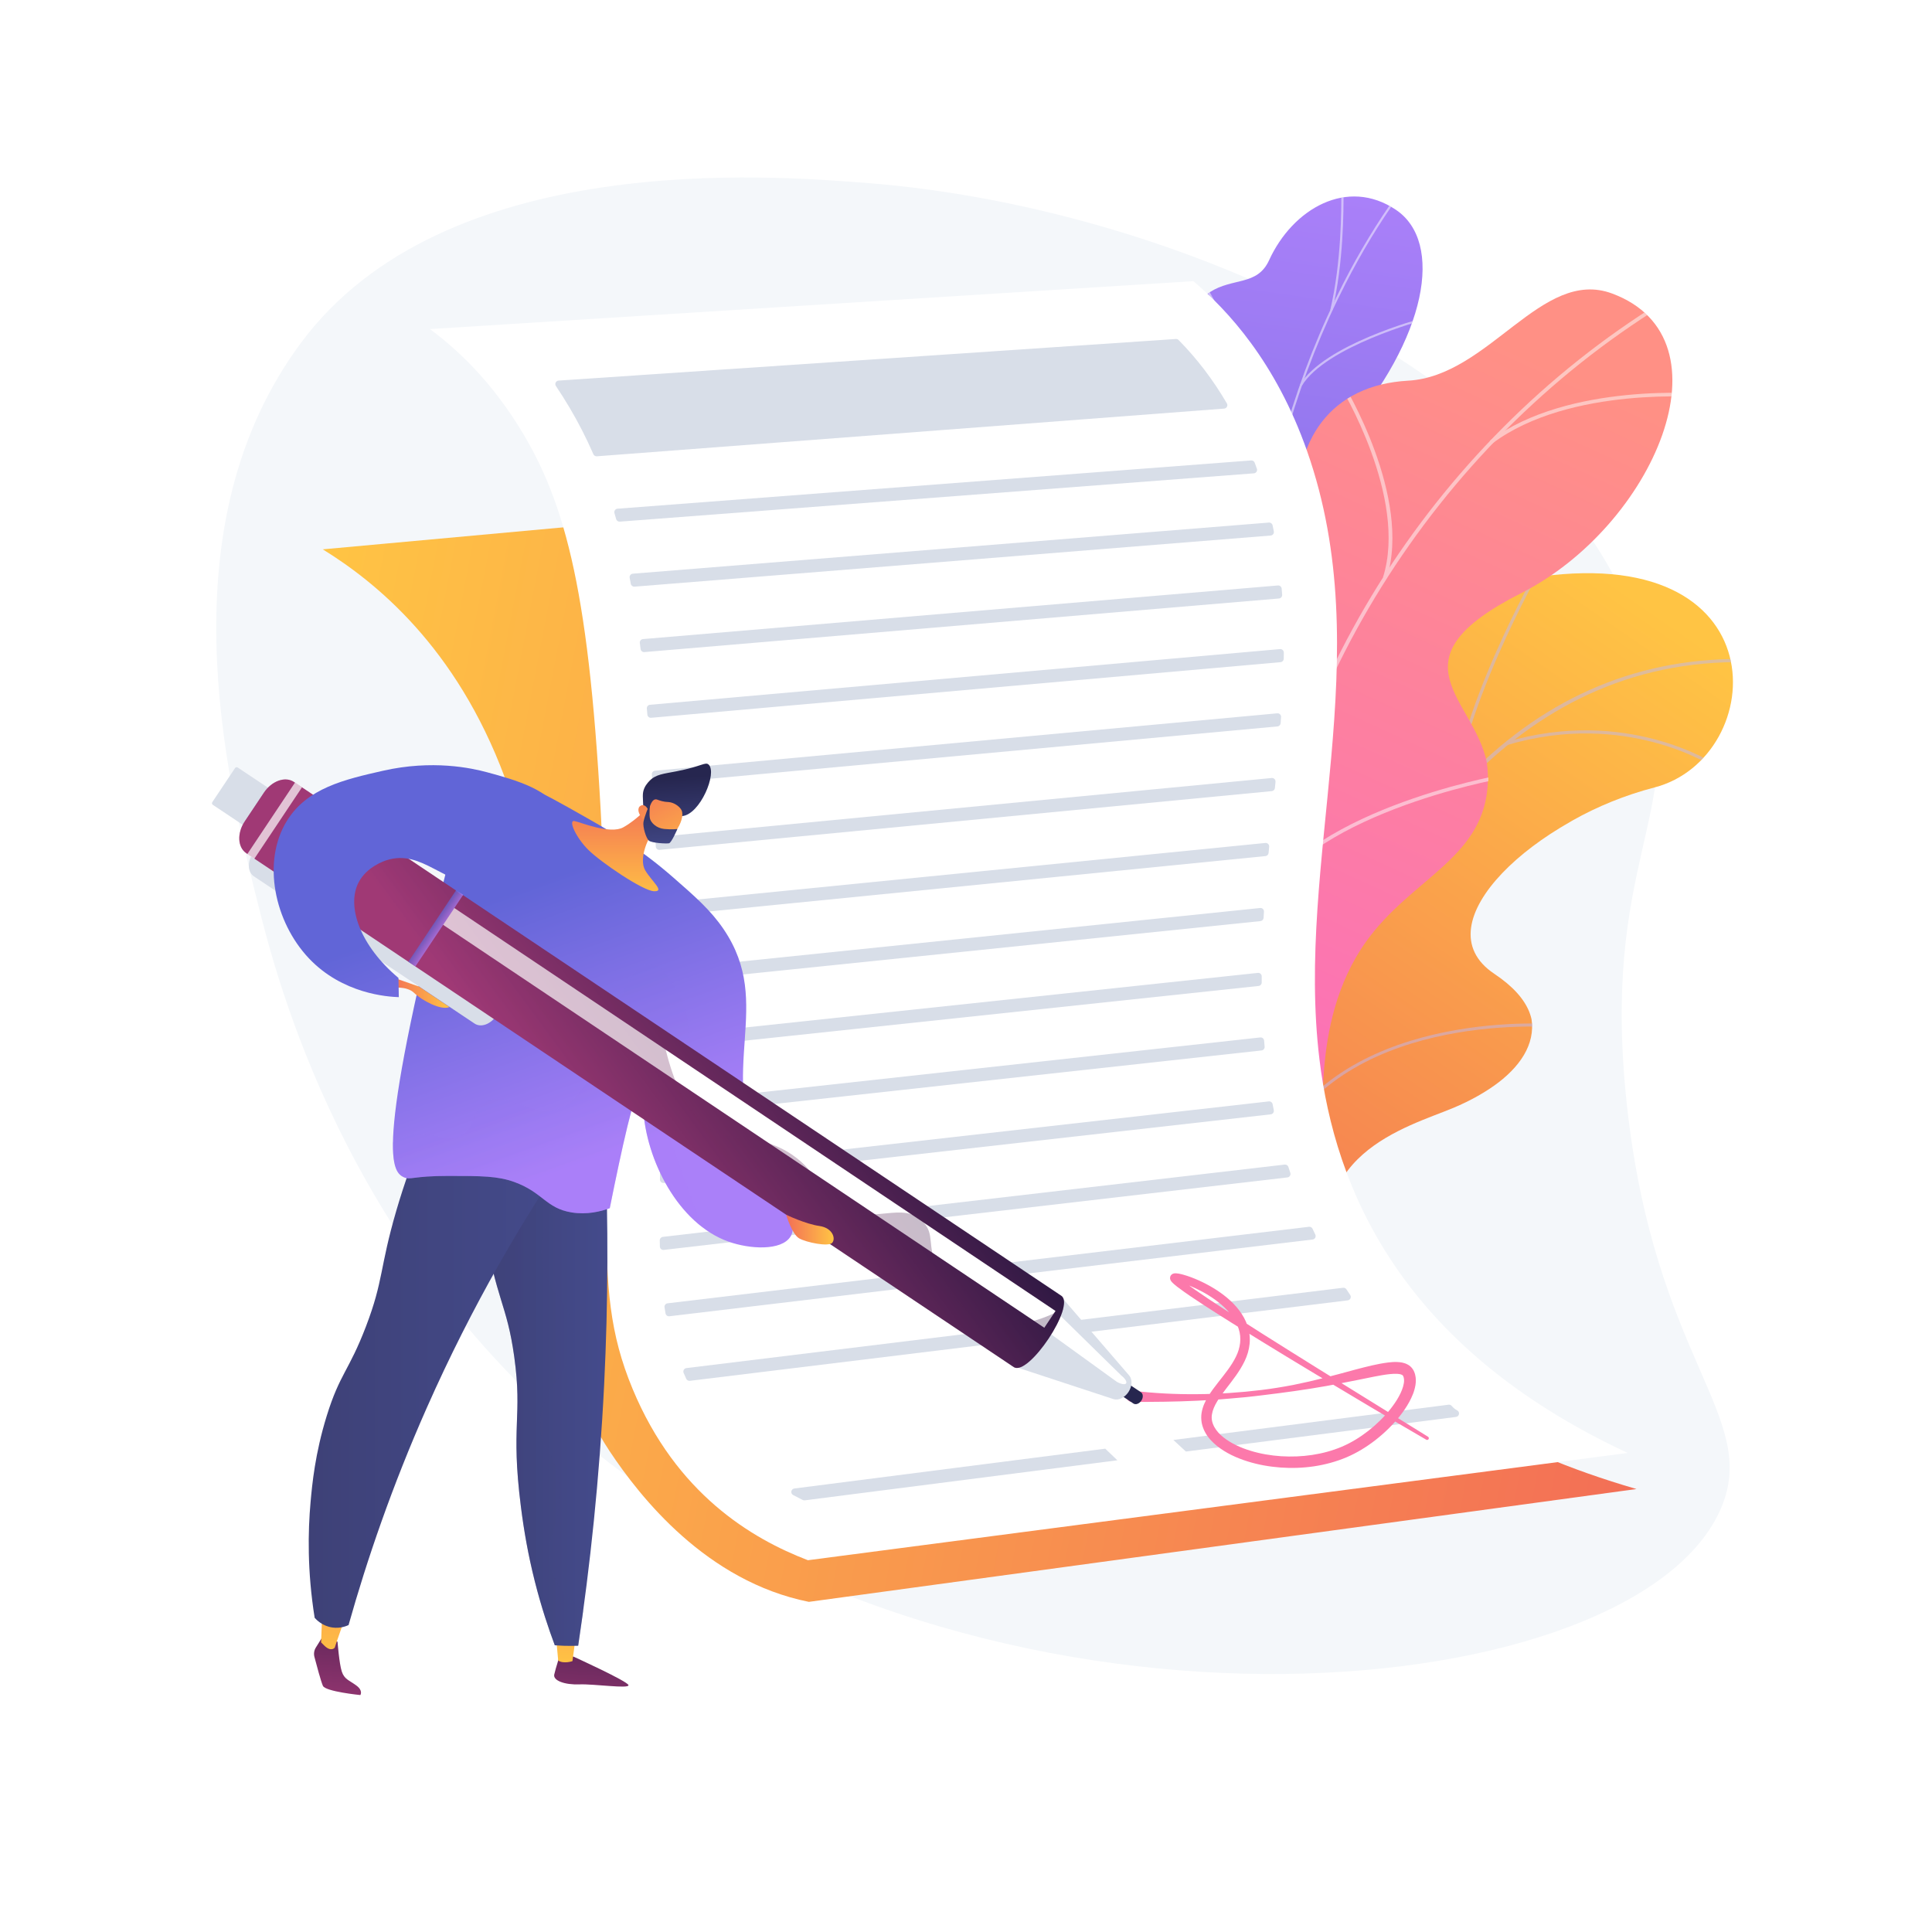
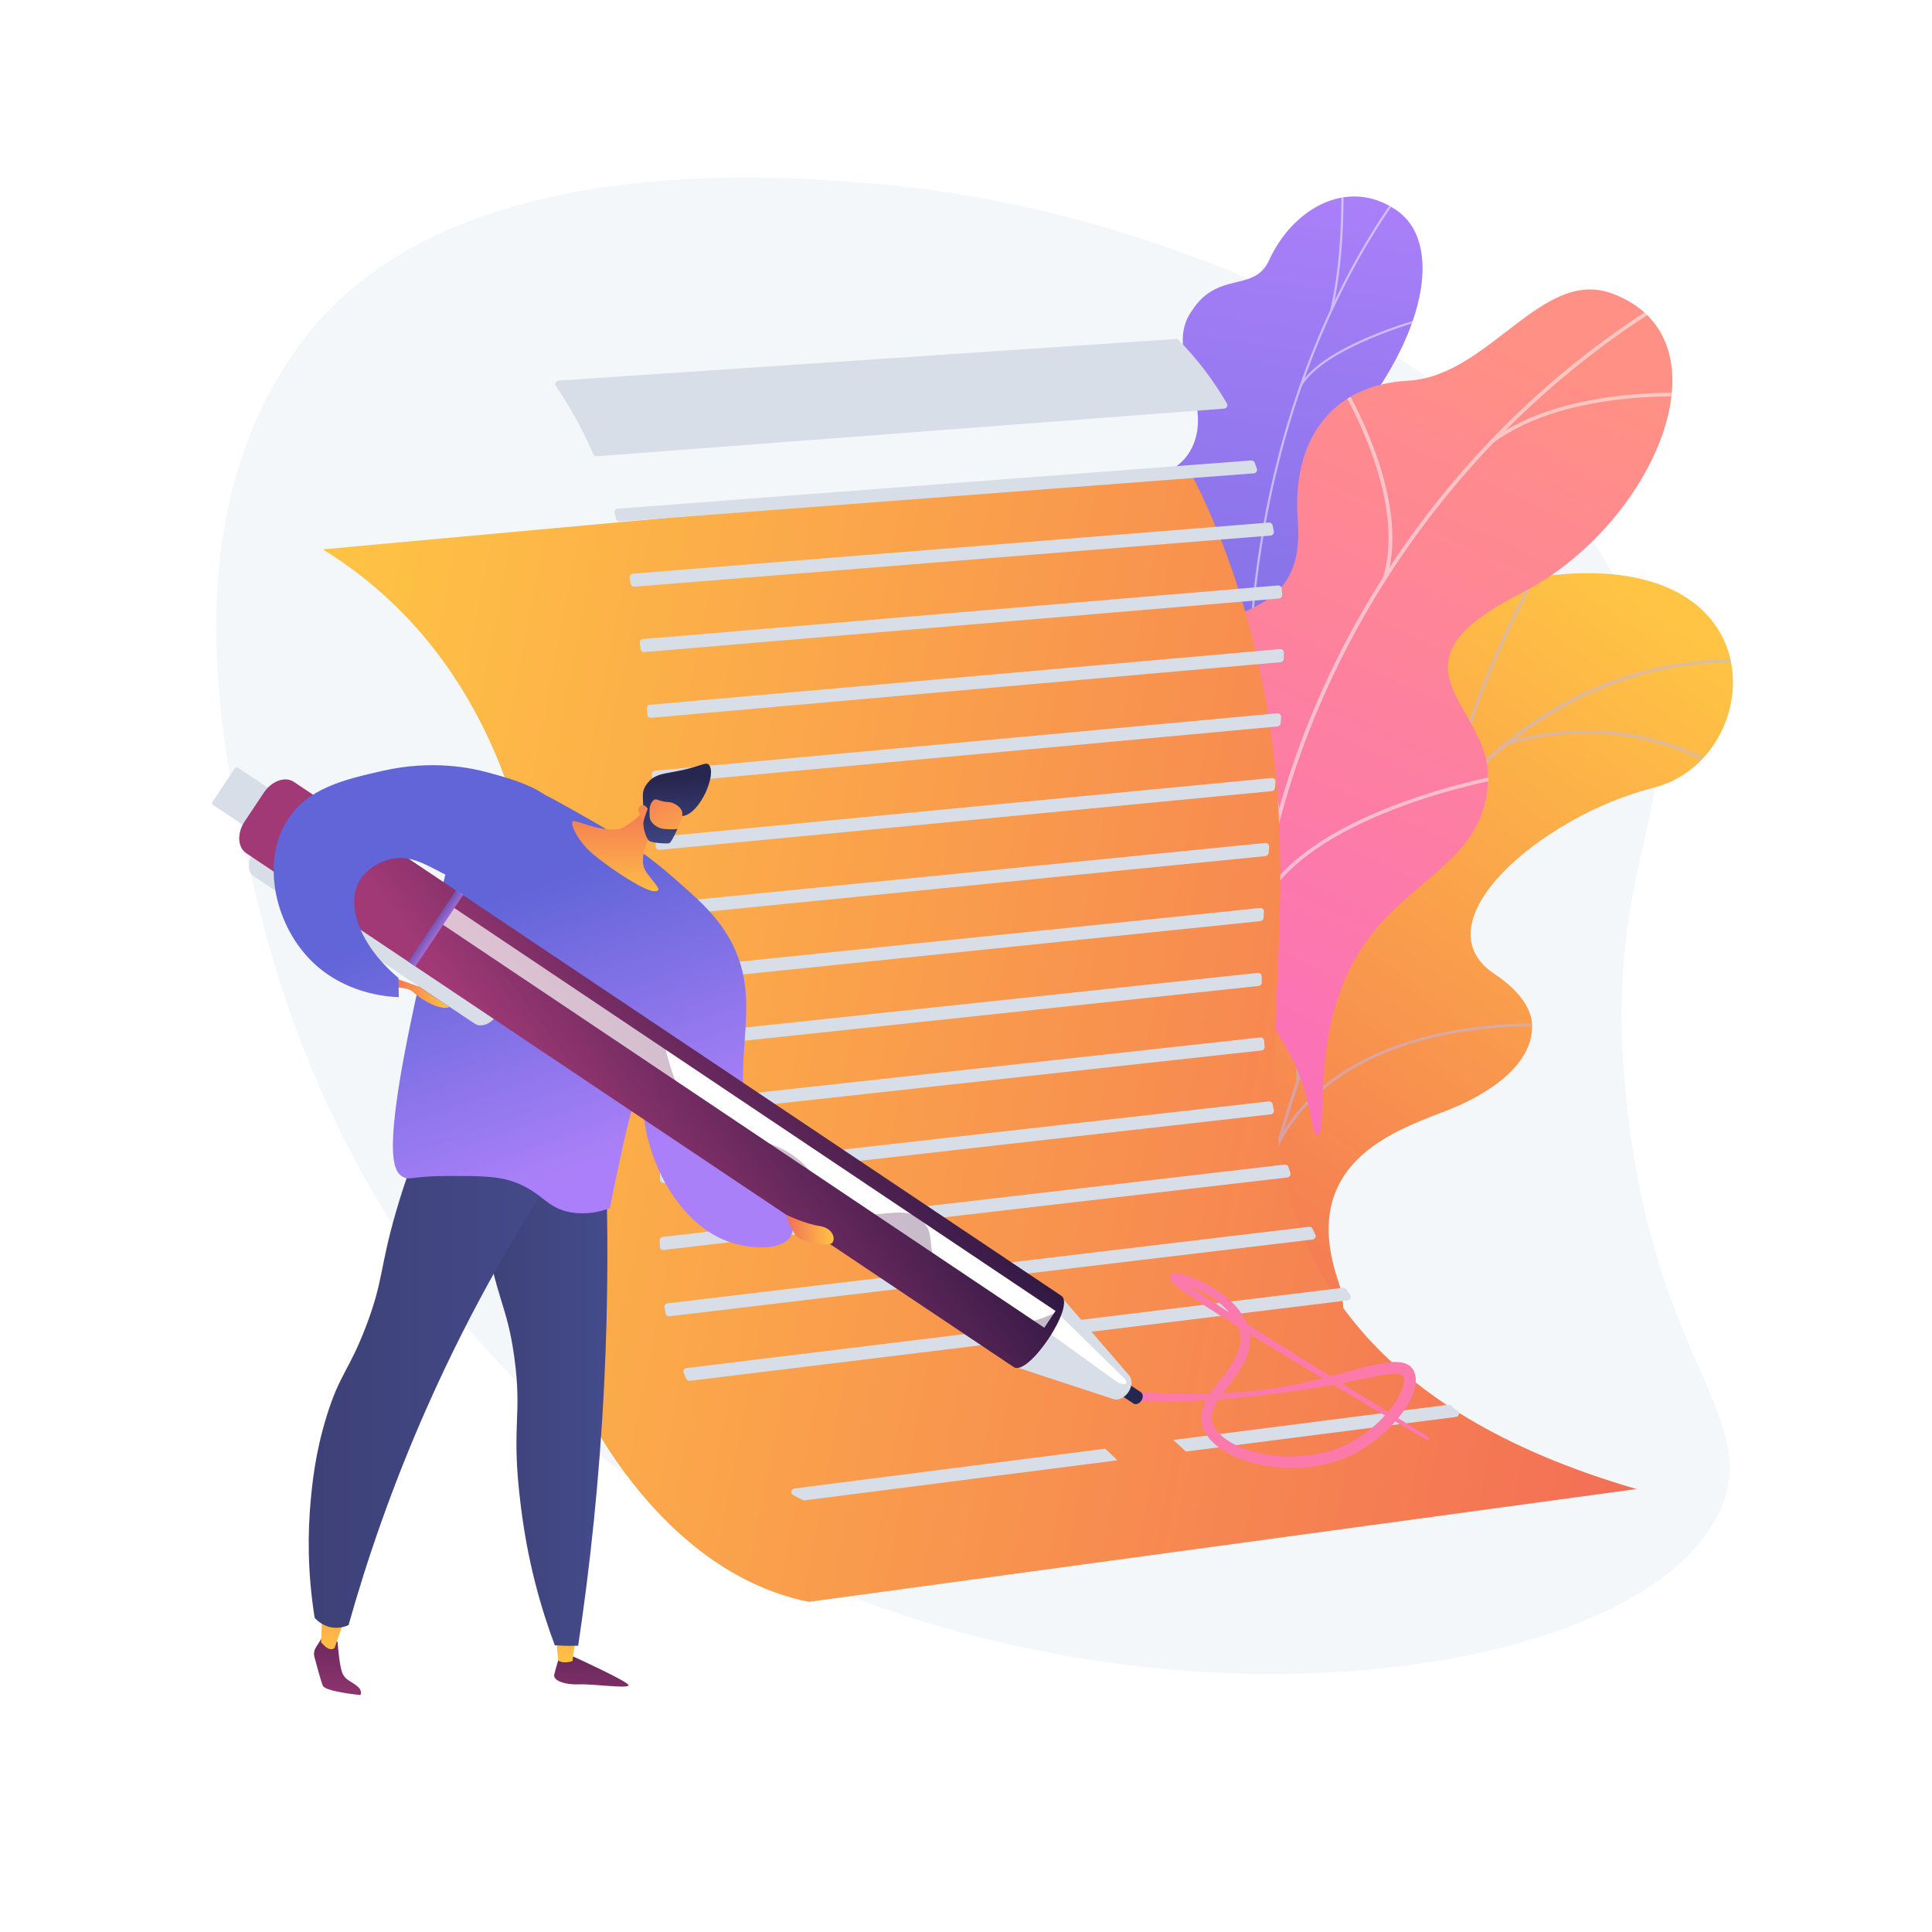
<svg xmlns="http://www.w3.org/2000/svg" xmlns:xlink="http://www.w3.org/1999/xlink" version="1.1" x="0px" y="0px" viewBox="0 0 3710 3710" style="enable-background:new 0 0 3710 3710;" xml:space="preserve">
  <g id="Background">
    <g>
      <g>
        <rect style="fill:#FFFFFF;" width="3710" height="3710" />
      </g>
    </g>
  </g>
  <g id="Illustration">
    <g>
      <path style="fill:#F4F7FA;" d="M500.57,1756.204c38.997,152.647,181.956,680.877,669.689,1053.103    c769.38,587.173,1975.479,464.69,2135.096,85.731c74.048-175.803-128.734-284.253-181.51-775.676    c-49.494-460.863,109.3-547.527,46.79-824.626c-122.847-544.559-891.731-894.555-1502.322-943.034    c-191.116-15.174-814.42-64.661-1090.003,306.18C318.774,1007.13,429.77,1479.063,500.57,1756.204z" />
      <g>
        <g>
          <defs>
            <path id="SVGID_1_" d="M2244.991,2628.562l274.513,75.033c0,0,90.166-126.695,50.057-244.463       c-81.834-240.282,134.324-295.185,221.42-331.725c131.348-55.105,223.063-160.948,78.465-257.464s82.669-299.378,307.621-357.8       c220.131-57.17,245.528-481.465-242.279-401.475c-291.317,47.77-325.797,333.368-377.497,473.453       c-51.7,140.085-268.361,93.624-243.235,288.884c21.462,166.788,110.159,308.37-8.443,386.586       C2187.01,2337.806,2146.104,2450.669,2244.991,2628.562z" />
          </defs>
          <clipPath id="SVGID_00000182522351294388960370000004511657498773977740_">
            <use xlink:href="#SVGID_1_" style="overflow:visible;" />
          </clipPath>
          <linearGradient id="SVGID_00000116208446522128776390000017299650788131462317_" gradientUnits="userSpaceOnUse" x1="5097.33" y1="495.873" x2="4530.784" y2="2106.056" gradientTransform="matrix(0.965 0.264 -0.264 0.965 -1618.57 -658.83)">
            <stop offset="0" style="stop-color:#FFC444" />
            <stop offset="0.996" style="stop-color:#F36F56" />
          </linearGradient>
          <path style="clip-path:url(#SVGID_00000182522351294388960370000004511657498773977740_);fill:url(#SVGID_00000116208446522128776390000017299650788131462317_);" d="      M2244.991,2628.562l274.513,75.033c0,0,90.166-126.695,50.057-244.463c-81.834-240.282,134.324-295.185,221.42-331.725      c131.348-55.105,208.934-151.483,98.215-258.022c-125.273-120.543,62.92-298.82,287.871-357.242      c220.131-57.17,245.528-481.465-242.279-401.475c-291.317,47.77-325.797,333.368-377.497,473.453      c-51.7,140.085-268.361,93.624-243.235,288.884c21.462,166.788,110.159,308.37-8.443,386.586      C2187.01,2337.806,2146.104,2450.669,2244.991,2628.562z" />
          <g style="opacity:0.5;clip-path:url(#SVGID_00000182522351294388960370000004511657498773977740_);">
            <path style="fill:#BEB8F2;" d="M2356.837,2686.514l5.986,0.513c0.318-3.708,33.479-374.781,177.274-732.727       c132.47-329.766,388.683-715.542,856.98-680.693l0.447-5.991c-208.464-15.515-392.949,49.587-548.333,193.493       c-124.125,114.956-230.01,280.174-314.716,491.064C2390.376,2310.945,2357.157,2682.799,2356.837,2686.514z" />
            <path style="fill:#BEB8F2;" d="M2786.858,1524.049l5.948,0.854c28.488-197.92,175.726-449.88,177.209-452.402l-5.177-3.049       C2963.349,1071.987,2815.513,1324.969,2786.858,1524.049z" />
            <path style="fill:#BEB8F2;" d="M2893.018,1431.002c228.308-68.223,394.635,39.918,396.287,41.018l3.329-4.999       c-1.677-1.12-170.229-110.833-401.336-41.776L2893.018,1431.002z" />
            <path style="fill:#BEB8F2;" d="M2458.839,2193.435c139.479-255.518,529.407-220.954,533.178-220.3l1.411-5.834       c-3.64-0.993-399.145-34.532-539.862,223.256L2458.839,2193.435z" />
            <path style="fill:#BEB8F2;" d="M2488.695,2077.169l5.999,0.37c11.464-185.406-145.84-358.132-147.431-359.856l-4.415,4.074       C2344.423,1723.463,2500.004,1894.352,2488.695,2077.169z" />
            <path style="fill:#BEB8F2;" d="M2369.327,2628.751c37.425-104.062,212.274-146.768,214.035-147.19l-1.39-5.842       c-7.321,1.739-179.771,43.866-218.298,151L2369.327,2628.751z" />
            <path style="fill:#BEB8F2;" d="M2375.999,2540.772l5.98,0.585c8.53-87.022-91.828-213.992-124.807-255.715       c-4.66-5.897-8.683-10.987-9.221-12.034l-5.382,2.668c0.738,1.489,3.402,4.881,9.891,13.091       C2285.065,2330.621,2384.292,2456.161,2375.999,2540.772z" />
          </g>
        </g>
        <g>
          <linearGradient id="SVGID_00000140699124342149318590000016991188107903042198_" gradientUnits="userSpaceOnUse" x1="-2262.078" y1="736.314" x2="-1665.275" y2="2304.464" gradientTransform="matrix(-0.976 0.22 0.22 0.976 127.927 129.15)">
            <stop offset="0" style="stop-color:#AA80F9" />
            <stop offset="0.996" style="stop-color:#6165D7" />
          </linearGradient>
          <path style="fill:url(#SVGID_00000140699124342149318590000016991188107903042198_);" d="M2529.642,1562.488      c44.238,46.781,35.146,108.555,21.564,152.226c-5.947,1.706-8.933,4.204-14.531,7.246      c-50.53,27.455-77.937,28.401-132.014,47.599c-11.64,4.132-49.494,5.871-65.007,5.588l-28.912-0.989      c0,0-87.863-119.333-25.876-176.517s-7.083-181.106-35.583-251.266c-17.501-43.083-11.704-68.393-15.593-85.256      c-41.171-178.505-109.327-214.955-87.057-281.226c24.584-73.158,114.679-49.679,145.627-127.85      c34.945-88.271-56.474-177.474-4.737-253.617c8.87-13.054,18.338-26.226,36.057-37.597      c43.735-28.066,90.792-11.594,113.381-60.976c45.404-99.259,150.352-159.763,243.657-96.934      c92.087,62.009,60.737,245.725-101.333,431.818c-100.169,145.483-92.215,178.383-57.224,254.115      c24.507,53.046,126.095,180.633,62.887,260.721C2521.74,1429.664,2479.068,1509.009,2529.642,1562.488z" />
          <g>
            <defs>
              <path id="SVGID_00000037694646259443316980000015457565257502844836_" d="M2529.807,1769.191l-213.137,8.537        c0,0-93.791-122.903-31.803-180.087c61.988-57.184-7.082-181.106-35.583-251.266        c-77.329-190.361,156.489-236.743,78.327-489.041c-20.789-67.103-84.738-188.272-40.088-258.907        c50.869-80.473,120.387-35.066,149.438-98.573c45.405-99.259,150.353-159.762,243.657-96.934        c92.087,62.009,60.738,245.725-101.332,431.818c-100.171,145.484-92.215,178.383-57.225,254.115        c24.508,53.046,126.095,180.634,62.887,260.722c-63.208,80.088-105.879,159.433-55.306,212.912        C2606.594,1643.864,2529.807,1769.191,2529.807,1769.191z" />
            </defs>
            <clipPath id="SVGID_00000075885375863364335860000007149247630535092871_">
              <use xlink:href="#SVGID_00000037694646259443316980000015457565257502844836_" style="overflow:visible;" />
            </clipPath>
            <g style="opacity:0.5;clip-path:url(#SVGID_00000075885375863364335860000007149247630535092871_);">
              <path style="fill:#FCFDFE;" d="M2434.053,1763.536l-4.175,0.667c-3.901-23.019-7.527-46.283-10.779-69.146        c-24.065-169.281-30.186-334.767-18.188-491.868c10.167-133.116,33.452-262.085,69.209-383.326        c28.756-97.502,65.698-190.558,109.8-276.583c31.005-60.474,65.198-116.876,101.637-167.636        c6.348-8.847,13.369-17.573,20.159-26.012c9.046-11.243,18.401-22.869,26.235-34.872l3.606,1.993        c-7.941,12.168-17.358,23.873-26.466,35.193c-6.757,8.397-13.742,17.079-20.026,25.837        c-36.324,50.601-70.417,106.834-101.333,167.138c-43.994,85.812-80.846,178.647-109.536,275.924        c-35.684,120.992-58.922,249.704-69.069,382.563c-11.978,156.835-5.865,322.058,18.164,491.077        C2426.536,1717.316,2430.157,1740.547,2434.053,1763.536z" />
-               <path style="fill:#FCFDFE;" d="M2437.243,969.902l-4.175-0.559c28.759-166.557-120.009-417.577-121.516-420.092l3.703-1.946        C2316.77,549.834,2466.231,802.012,2437.243,969.902z" />
              <path style="fill:#FCFDFE;" d="M2400.726,1441.725l-4.223-0.105c5.3-115.104,192.113-255.265,193.999-256.667l2.613,3.046        C2591.244,1189.39,2405.942,1328.42,2400.726,1441.725z" />
              <path style="fill:#FCFDFE;" d="M2403.803,1507.188l-4.189,0.588c-10.914-74.311-68.699-169.617-162.713-268.358        c-4.727-4.965-4.727-4.965-4.846-5.7l4.182-0.637l-2.091,0.318l1.815-1.016c0.273,0.365,2.058,2.24,4.128,4.412        C2334.638,1336.1,2392.781,1432.126,2403.803,1507.188z" />
              <path style="fill:#FCFDFE;" d="M2427.577,1721.425l-4.175-0.545c13.792-81.985,128.464-145.014,129.619-145.641l2.092,3.376        C2553.972,1579.234,2441.054,1641.317,2427.577,1721.425z" />
              <path style="fill:#FCFDFE;" d="M2428.001,1765.553c-34.676-57.986-88.595-108.371-164.838-154.032l2.333-3.305        c76.828,46.013,131.195,96.844,166.209,155.395L2428.001,1765.553z" />
              <path style="fill:#FCFDFE;" d="M2558.646,595.966l-4.128-0.776c21.54-91.858,21.288-192.657,21.205-225.78        c-0.02-8.018-0.017-10.841,0.168-11.826l4.163,0.615c-0.131,0.754-0.119,5.337-0.104,11.141        C2580.034,402.568,2580.285,503.688,2558.646,595.966z" />
              <path style="fill:#FCFDFE;" d="M2499.885,740.862l-3.681-1.874c46.562-77.201,229.258-126.452,237.012-128.512l1.103,3.769        C2732.439,614.745,2545.578,665.102,2499.885,740.862z" />
            </g>
          </g>
        </g>
        <g>
          <linearGradient id="SVGID_00000073693312991355610240000007910921462895137962_" gradientUnits="userSpaceOnUse" x1="3232.295" y1="468.065" x2="4035.73" y2="1790.725" gradientTransform="matrix(-0.993 0.116 0.116 0.993 6047.045 -181.409)">
            <stop offset="0" style="stop-color:#FF9085" />
            <stop offset="1" style="stop-color:#FB6FBB" />
          </linearGradient>
          <path style="fill:url(#SVGID_00000073693312991355610240000007910921462895137962_);" d="M2529.7,2179.256      c-14.623-0.122-6.442-76.48-59.614-166.698c-13.284-22.539-77.212-150.5-184.396-141.656      c-20.806,1.716-41.613,3.431-62.419,5.148c-23.336-44.433-37.097-90.635,23.66-115.902      c94.354-39.238,75.161-202.194,40.657-256.571c-42.703-67.302-138.728-225.94,6.129-288.766      c120.593-52.304,209.741-62.798,198.306-216.381c-11.435-153.584,64.187-259.173,212.006-267.411      c155.556-8.668,256.38-217.397,391.38-167.502c235.228,86.944,80.262,446.67-174.689,575.683      c-254.949,129.012-89.219,201.948-65.44,325.932c1.555,11.635,3.069,29.792,0.788,51.562      c-14.048,134.03-147.659,172.646-232.475,291.064C2507.923,1969.255,2554.335,2179.462,2529.7,2179.256z" />
          <g>
            <defs>
              <path id="SVGID_00000098924915508514057040000001883503560824045758_" d="M2576.091,1874.11l-336.517,37.198        c-25.184-42.782-60.51-122.937,7.357-151.16c94.355-39.239,75.161-202.194,40.658-256.572        c-42.704-67.302-138.728-225.94,6.13-288.767c120.593-52.303,209.74-62.797,198.305-216.38        c-11.435-153.584,64.188-259.173,212.006-267.41c155.556-8.668,256.38-217.398,391.379-167.501        c235.229,86.943,80.262,446.668-174.688,575.681c-254.95,129.013-89.22,201.948-65.441,325.932        c32.464,169.265-216.546,161.679-272.167,236.248C2539.51,1759.838,2558.496,1831.159,2576.091,1874.11z" />
            </defs>
            <clipPath id="SVGID_00000015315476229840872920000016309646052939186308_">
              <use xlink:href="#SVGID_00000098924915508514057040000001883503560824045758_" style="overflow:visible;" />
            </clipPath>
            <g style="opacity:0.5;clip-path:url(#SVGID_00000015315476229840872920000016309646052939186308_);">
              <path style="fill:#FCFDFE;" d="M2411.439,1841.678l-7.321-0.537c41.699-504.954,342.915-988.34,786.102-1261.517l4.014,5.8        C2752.916,857.451,2452.965,1338.821,2411.439,1841.678z" />
              <path style="fill:#FCFDFE;" d="M2459.167,1568.212l-7.289,0.838c-25.466-197.591-224.586-331.041-226.596-332.365l4.207-5.678        C2231.525,1232.347,2433.298,1367.506,2459.167,1568.212z" />
              <path style="fill:#FCFDFE;" d="M2421.794,1748.985l-6.835-2.529c78.083-187.869,460.611-257.085,464.467-257.762l1.344,6.811        C2876.956,1496.174,2498.392,1564.688,2421.794,1748.985z" />
              <path style="fill:#FCFDFE;" d="M2662.853,1110.493l-7.042-1.967c48.234-153.481-81.524-366.246-82.839-368.378l6.341-3.491        C2580.646,738.815,2711.979,954.177,2662.853,1110.493z" />
              <path style="fill:#FCFDFE;" d="M2865.43,851.783l-4.574-5.422c151.272-113.577,411.247-90.254,413.859-90.002l-0.738,6.893        C3271.397,763.002,3014.344,739.973,2865.43,851.783z" />
            </g>
          </g>
        </g>
      </g>
      <g>
        <linearGradient id="SVGID_00000089537608244848890750000015079695194017146512_" gradientUnits="userSpaceOnUse" x1="203.967" y1="2043.47" x2="3073.382" y2="2043.47" gradientTransform="matrix(1 0 -0.201 1.046 646.845 -147.455)">
          <stop offset="0" style="stop-color:#FFC444" />
          <stop offset="0.996" style="stop-color:#F36F56" />
        </linearGradient>
        <path style="fill:url(#SVGID_00000089537608244848890750000015079695194017146512_);" d="M2283.948,902.767l-1664.132,152.13     c100.541,62.11,256.136,186.601,349.793,438.815c184.395,496.561-20.475,959.074,201.141,1293.069     c58.965,88.866,186.107,249.806,382.529,289.256l1589.28-216.681c-520.413-150.881-661.565-436.149-688.712-679.362     c-27.241-244.079,50.268-536.019-42.579-928.864C2373.3,1090.479,2321.481,974.894,2283.948,902.767z" />
-         <path style="fill:#FFFFFF;" d="M825.535,631.939c488.673-30.684,977.347-61.366,1466.019-92.05     c65.789,55.745,158.196,154.849,218.406,326.274c138.571,394.529-22.84,784.729,23.801,1168.21     c29.744,244.55,152.435,550.924,591.911,755.709c-524.746,68.669-1049.492,137.336-1574.238,206.004     c-108.422-41.533-252.935-127.862-336.555-328.73c-88.653-212.962-26.582-357.024-57.125-1026.439     c-21.495-471.118-63.773-656.93-151.836-805.892C944.944,731.886,876.221,669.412,825.535,631.939z" />
        <g>
          <path style="fill:#D8DEE8;" d="M2427.453,1998.313c0.311,3.862,0.639,7.724,0.987,11.587c0.327,3.637-2.297,6.868-5.927,7.267      l-1146.254,125.896c-3.993,0.438-7.47-2.679-7.433-6.696c0.035-3.887,0.069-7.81,0.101-11.766      c0.027-3.398,2.592-6.267,5.969-6.638l1145.157-125.777C2423.81,1991.775,2427.149,1994.547,2427.453,1998.313z" />
          <path style="fill:#D8DEE8;" d="M2422.869,1874.935c-0.012,3.901-0.012,7.804,0.002,11.708c0.012,3.436-2.564,6.326-5.981,6.69      l-1140.275,121.441c-3.95,0.421-7.394-2.641-7.411-6.613c-0.016-3.887-0.035-7.804-0.056-11.746      c-0.018-3.441,2.569-6.358,5.991-6.722l1140.327-121.447C2419.437,1867.823,2422.882,1870.942,2422.869,1874.935z" />
          <path style="fill:#D8DEE8;" d="M2443.829,2120.432c0.725,3.821,1.468,7.632,2.231,11.432c0.773,3.853-1.896,7.535-5.802,7.977      l-1165.545,131.794c-4.007,0.453-7.505-2.705-7.456-6.737c0.047-3.881,0.097-7.8,0.148-11.771      c0.043-3.377,2.594-6.212,5.95-6.591l1163.152-131.525C2439.993,2114.617,2443.176,2116.986,2443.829,2120.432z" />
          <path style="fill:#D8DEE8;" d="M2253.195,2765.124l528.553-67.697c2.271-0.29,4.555,0.601,6.04,2.432      c2.837,3.501,6.35,6.258,10.309,8.41c6.082,3.306,4.143,11.835-2.162,12.643l-518.71,66.436      C2269.211,2779.944,2261.2,2772.54,2253.195,2765.124z" />
          <path style="fill:#D8DEE8;" d="M1525.39,2858.342l596.995-76.464c7.734,7.487,15.522,14.917,23.347,22.311l-600.365,76.896      c-1.318,0.168-2.668-0.054-3.861-0.641c-6.284-3.087-12.456-6.284-18.523-9.582      C1517.294,2867.768,1518.967,2859.164,1525.39,2858.342z" />
          <path style="fill:#D8DEE8;" d="M2427.164,1750.683c-0.245,3.94-0.481,7.882-0.708,11.826c-0.188,3.277-2.717,5.934-5.982,6.27      l-1145.33,118.056c-3.903,0.402-7.313-2.6-7.386-6.523c-0.073-3.883-0.15-7.79-0.229-11.718      c-0.07-3.487,2.543-6.465,6.012-6.823l1146.271-118.154C2423.925,1743.194,2427.42,1746.555,2427.164,1750.683z" />
          <path style="fill:#D8DEE8;" d="M2585.497,2475.852c2.378,3.616,4.785,7.215,7.217,10.8c2.821,4.159,0.283,9.819-4.705,10.429      l-1263.279,154.51c-2.894,0.354-5.698-1.189-6.914-3.838c-1.707-3.718-3.385-7.471-5.032-11.261      c-1.794-4.128,0.849-8.823,5.316-9.369l1261.015-154.234C2581.636,2472.58,2584.101,2473.73,2585.497,2475.852z" />
          <path style="fill:#D8DEE8;" d="M2520.477,2359.597c1.736,3.698,3.493,7.384,5.274,11.057c2.014,4.153-0.628,9.043-5.211,9.59      l-1235.112,147.36c-3.519,0.42-6.783-1.962-7.401-5.452c-0.687-3.884-1.335-7.799-1.946-11.747      c-0.578-3.737,2.088-7.21,5.843-7.658l1231.714-146.957C2516.503,2355.448,2519.252,2356.985,2520.477,2359.597z" />
          <path style="fill:#D8DEE8;" d="M2474.135,2240.977c1.194,3.765,2.409,7.518,3.645,11.259c1.333,4.037-1.347,8.273-5.57,8.764      l-1197.573,139.2c-3.919,0.456-7.392-2.548-7.477-6.492c-0.084-3.881-0.155-7.815-0.216-11.798      c-0.052-3.439,2.515-6.374,5.932-6.771l1194.117-138.798C2470.178,2235.97,2473.165,2237.919,2474.135,2240.977z" />
          <path style="fill:#D8DEE8;" d="M2437.154,1626.014c-0.371,3.949-0.739,7.901-1.103,11.856c-0.294,3.195-2.809,5.737-6.002,6.055      L1271.79,1759.241c-3.857,0.384-7.232-2.559-7.361-6.433c-0.129-3.879-0.261-7.775-0.396-11.693      c-0.122-3.532,2.516-6.57,6.032-6.92l1159.761-115.465C2434.021,1618.312,2437.549,1621.817,2437.154,1626.014z" />
          <path style="fill:#D8DEE8;" d="M2402.588,884.17c2.98-0.227,5.759,1.539,6.799,4.341c1.415,3.813,2.81,7.645,4.168,11.512      c0.01,0.027,0.019,0.055,0.029,0.083c1.449,4.133-1.471,8.509-5.838,8.842l-1217.619,92.749      c-3.189,0.243-6.098-1.828-6.955-4.909c-1.066-3.832-2.144-7.633-3.236-11.402c-1.184-4.09,1.67-8.211,5.916-8.534      L2402.588,884.17z" />
          <path style="fill:#D8DEE8;" d="M2443.768,1008.795c0.808,3.875,1.587,7.751,2.342,11.629c0.764,3.923-2.08,7.637-6.063,7.957      l-1221.641,98.175c-3.432,0.276-6.507-2.119-7.124-5.506c-0.704-3.864-1.416-7.698-2.136-11.503      c-0.741-3.917,2.069-7.588,6.042-7.908l1221.456-98.16C2440.012,1003.209,2443.078,1005.487,2443.768,1008.795z" />
          <path style="fill:#D8DEE8;" d="M2350.645,784.649l-1204.568,91.572c-2.838,0.216-5.493-1.405-6.63-4.015      c-13.69-31.415-28.82-60.847-45.572-89.181c-8.441-14.278-17.227-28.177-26.325-41.721c-2.889-4.301-0.082-10.111,5.088-10.459      l1185.364-79.882c1.957-0.132,3.882,0.589,5.26,1.986c35.323,35.795,66.275,76.431,92.696,121.666      C2358.445,778.873,2355.562,784.275,2350.645,784.649z" />
          <path style="fill:#D8DEE8;" d="M2449.35,1501.299c-0.382,3.949-0.767,7.902-1.154,11.859c-0.313,3.192-2.844,5.726-6.037,6.033      l-1175.495,112.773c-3.813,0.366-7.155-2.549-7.334-6.376c-0.183-3.912-0.368-7.805-0.554-11.682      c-0.172-3.574,2.493-6.638,6.054-6.98l1177.202-112.938C2446.228,1493.586,2449.756,1497.101,2449.35,1501.299z" />
          <path style="fill:#D8DEE8;" d="M2460.026,1376.927c-0.275,3.937-0.558,7.877-0.849,11.821c-0.242,3.273-2.822,5.903-6.09,6.205      l-1193.326,110.04c-3.764,0.347-7.068-2.502-7.304-6.274c-0.245-3.907-0.491-7.793-0.74-11.66      c-0.233-3.622,2.458-6.755,6.072-7.088L2452.7,1369.784C2456.82,1369.404,2460.314,1372.8,2460.026,1376.927z" />
          <path style="fill:#D8DEE8;" d="M2465.31,1253.187c-0.041,3.931-0.097,7.865-0.167,11.802c-0.061,3.428-2.708,6.26-6.124,6.562      l-1208.618,106.817c-3.693,0.326-6.946-2.427-7.265-6.121c-0.337-3.897-0.678-7.771-1.022-11.622      c-0.33-3.69,2.393-6.929,6.083-7.255l1209.807-106.923C2461.95,1246.098,2465.351,1249.226,2465.31,1253.187z" />
          <path style="fill:#D8DEE8;" d="M2461.198,1130.402c0.321,3.907,0.621,7.816,0.902,11.726c0.263,3.659-2.482,6.851-6.138,7.16      l-1218.644,102.894c-3.589,0.303-6.77-2.309-7.212-5.883c-0.48-3.884-0.966-7.739-1.457-11.571      c-0.485-3.785,2.278-7.191,6.081-7.512l1219.205-102.939C2457.628,1123.965,2460.894,1126.708,2461.198,1130.402z" />
        </g>
        <path style="fill:#FC79AB;" d="M2742.219,2758.948l-211.653-131.09c-70.347-43.966-140.906-87.73-209.866-133.543     c-17.114-11.513-34.446-23.109-50.341-35.502c-1.945-1.551-3.865-3.125-5.584-4.677c-0.852-0.77-1.665-1.549-2.29-2.221     c-0.28-0.31-0.557-0.635-0.618-0.735c-0.108-0.126,0.088,0.087,0.091,0.173c0.142,0.24,0.252,0.504,0.325,0.774     c0.107,0.283,0.382,1.42,0.296,2.111c0.081,1.232-0.634,3.148-1.406,4.119c-0.986,1.283-2.029,1.847-2.337,2.015     c-0.698,0.333-1.04,0.411-1.138,0.453c-0.184,0.06-0.501,0.089-0.452,0.096c-0.088,0.023-0.152,0.007,0.009,0.018     c0.066-0.005,0.228,0.002,0.427,0.019c0.751,0.054,1.791,0.187,2.874,0.401c2.16,0.397,4.506,1.003,6.827,1.661     c9.362,2.708,18.77,6.461,27.862,10.659c18.185,8.473,35.528,19.02,50.46,31.917c14.843,12.841,27.361,28.457,32.907,46.152     c5.863,17.707,3.219,36.494-5.311,53.629c-8.447,17.282-21.371,32.995-34.245,49.41c-6.449,8.229-12.958,16.718-18.764,26.182     c-5.781,9.376-10.978,20.077-12.928,32.37c-1.028,6.122-0.793,12.574,0.224,18.799c0.672,3.083,1.329,6.183,2.498,9.064     c0.949,2.999,2.325,5.733,3.724,8.461c5.689,10.885,13.957,19.419,22.71,26.593c17.739,14.234,37.998,23.328,58.63,29.86     c20.683,6.542,42.017,10.314,63.472,11.921c42.852,3.134,86.745-2.636,127.006-19.573c20.126-8.564,38.758-20.032,55.786-33.279     c17.03-13.285,32.59-28.38,46.168-45.408c6.759-8.543,13.079-17.527,18.439-27.365c5.325-9.831,10.036-20.359,12.056-32.708     c0.952-6.152,1.204-12.91-0.595-19.997c-0.492-1.768-0.942-3.527-1.775-5.262l-1.161-2.591c-0.46-0.895-1.113-1.877-1.696-2.789     c-2.447-3.662-5.996-6.822-9.577-8.688c-7.305-3.982-13.996-4.564-20.044-4.924c-6.085-0.263-11.764,0.196-17.252,0.853     c-21.879,2.722-41.935,8.173-62.121,13.36c-20.069,5.467-39.997,10.952-60.034,16.009c-20.02,5.112-40.139,9.723-60.404,13.805     c-20.296,3.85-40.703,7.197-61.221,9.704c-41.032,4.989-82.347,7.751-123.662,8.021c-41.307,0.375-82.629-1.71-123.585-6.633     l-0.023-0.004c-5.908-0.709-11.274,3.505-11.984,9.413c-0.709,5.908,3.505,11.272,9.413,11.983     c0.417,0.051,0.84,0.075,1.25,0.077c41.881,0.136,83.622-0.261,125.278-2.283c20.818-1.124,41.63-2.181,62.382-4.089     c10.386-0.79,20.751-1.829,31.124-2.771c10.347-1.176,20.72-2.15,31.043-3.531c41.335-5.033,82.703-10.518,123.802-17.9     c20.532-3.676,40.979-7.794,61.305-11.829c10.15-2.062,20.237-4.245,30.28-6.132c10.02-1.871,19.99-3.822,29.632-4.797     c4.814-0.53,9.523-0.723,13.807-0.578c4.235,0.142,8.175,0.912,9.984,2.048c2.638,0.529,5.014,7.963,3.498,16.062     c-1.267,8.191-4.938,17.014-9.497,25.352c-4.543,8.406-10.176,16.481-16.271,24.21c-12.259,15.452-26.651,29.501-42.313,41.757     c-15.687,12.252-32.685,22.724-50.751,30.451c-36.332,15.424-76.968,20.833-116.772,18.37     c-19.916-1.311-39.757-4.656-58.697-10.474c-18.89-5.744-37.182-13.992-51.964-25.691     c-14.808-11.549-25.018-27.528-22.255-43.943c1.219-8.273,4.972-16.792,9.999-25.037c4.975-8.279,11.011-16.37,17.249-24.547     c12.429-16.35,26.07-33.028,35.71-53.261c4.839-10.038,8.266-21.219,9.406-32.809c1.196-11.601-0.266-23.479-3.911-34.383     c-3.589-10.967-9.252-20.986-15.979-29.875c-6.729-8.919-14.519-16.774-22.836-23.797     c-16.687-14.031-35.318-24.979-54.818-33.786c-9.798-4.368-19.759-8.229-30.371-11.163c-2.678-0.719-5.369-1.392-8.315-1.901     c-1.467-0.259-3.002-0.474-4.84-0.578c-0.448-0.026-0.935-0.044-1.516-0.026c-0.488-0.005-1.197,0.045-1.931,0.142     c-0.277,0.021-0.905,0.152-1.404,0.283c-0.42,0.1-1.068,0.277-2.048,0.776c-0.625,0.277-1.908,1.052-3.102,2.593     c-1.022,1.187-1.726,3.484-1.724,5.01c-0.024,1.006,0.245,2.479,0.471,3.063c0.198,0.569,0.436,1.131,0.702,1.67     c0.355,0.63,0.842,1.428,1.147,1.803c0.702,0.95,1.295,1.591,1.891,2.235c1.159,1.213,2.244,2.206,3.324,3.162     c2.155,1.898,4.275,3.583,6.405,5.24c17.007,12.914,34.365,24.172,51.812,35.608c34.913,22.658,70.193,44.561,105.551,66.345     c35.377,21.746,70.83,43.346,106.437,64.687c71.222,42.66,142.436,85.309,214.265,126.924c1.588,0.926,3.624,0.389,4.55-1.197     C2744.25,2761.896,2743.739,2759.896,2742.219,2758.948z" />
      </g>
      <g>
        <linearGradient id="SVGID_00000038411968259654797200000009892763574677993602_" gradientUnits="userSpaceOnUse" x1="371.241" y1="3018.378" x2="396.93" y2="3345.326" gradientTransform="matrix(-1 0 0 1 1523.116 0)">
          <stop offset="0" style="stop-color:#311944" />
          <stop offset="1" style="stop-color:#A03976" />
        </linearGradient>
        <path style="fill:url(#SVGID_00000038411968259654797200000009892763574677993602_);" d="M1101.774,3181.434     c0,0,103.409,46.998,105.097,54.5c1.689,7.502-66.502-2.515-94.34-1.433c-27.838,1.083-50.738-7.145-48.218-18.936     c2.521-11.791,12.265-41.448,12.265-41.448L1101.774,3181.434z" />
        <linearGradient id="SVGID_00000118364644432538847230000010993863898708047249_" gradientUnits="userSpaceOnUse" x1="437.56" y1="3200.401" x2="432.889" y2="2861.78" gradientTransform="matrix(-1 0 0 1 1523.116 0)">
          <stop offset="0" style="stop-color:#FFC444" />
          <stop offset="0.996" style="stop-color:#F36F56" />
        </linearGradient>
        <path style="fill:url(#SVGID_00000118364644432538847230000010993863898708047249_);" d="M1105.557,3143.292l-6.29,46.558     c0,0-16.372,5.828-27.369-1.062l-4.691-51.064L1105.557,3143.292z" />
        <linearGradient id="SVGID_00000003807944994509134910000010920195767519497122_" gradientUnits="userSpaceOnUse" x1="856.703" y1="2980.236" x2="882.392" y2="3307.182" gradientTransform="matrix(-1 0 0 1 1523.116 0)">
          <stop offset="0" style="stop-color:#311944" />
          <stop offset="1" style="stop-color:#A03976" />
        </linearGradient>
        <path style="fill:url(#SVGID_00000003807944994509134910000010920195767519497122_);" d="M618.569,3144.408l-12.028,19.309     c-3.364,5.4-4.366,11.902-2.753,18.056c4.207,16.058,12.607,47.35,16.269,55.51c4.988,11.114,71.909,17.717,71.909,17.717     s5.966-8.397-7.928-18.541c-13.893-10.142-22.823-11.738-27.727-26.706c-4.903-14.966-8.175-57.302-8.175-57.302     L618.569,3144.408z" />
        <linearGradient id="SVGID_00000081644689041633743880000004015660924233886126_" gradientUnits="userSpaceOnUse" x1="882.464" y1="3194.265" x2="877.794" y2="2855.638" gradientTransform="matrix(-1 0 0 1 1523.116 0)">
          <stop offset="0" style="stop-color:#FFC444" />
          <stop offset="0.996" style="stop-color:#F36F56" />
        </linearGradient>
        <path style="fill:url(#SVGID_00000081644689041633743880000004015660924233886126_);" d="M668.634,3095.338     c-4.393,3.503-25.886,68.739-25.886,68.739s-6.957,8.896-20.173-4.233c-13.214-13.129-5.98-5.889-5.98-5.889l2.477-64.161     L668.634,3095.338z" />
        <linearGradient id="SVGID_00000114065646136589698010000008392942563947200386_" gradientUnits="userSpaceOnUse" x1="356.747" y1="2651.84" x2="607.116" y2="2651.84" gradientTransform="matrix(-1 0 0 1 1523.116 0)">
          <stop offset="0" style="stop-color:#444B8C" />
          <stop offset="0.996" style="stop-color:#3E4177" />
        </linearGradient>
        <path style="fill:url(#SVGID_00000114065646136589698010000008392942563947200386_);" d="M1162.453,2207.905     c5.455,138.883,5.678,289.772-2.313,450.968c-8.997,181.519-27.079,349.288-49.865,501.371     c-8.47,0.271-17.372,0.315-26.669,0.055c-6.279-0.175-12.363-0.48-18.242-0.887c-11.825-31.534-25.802-73.004-38.318-122.538     c-13.158-52.085-21.096-98.806-26.751-143.482c-19.914-157.305,3.423-171.028-12.738-287.606     c-14.312-103.246-34.666-107.278-58.561-253.865c-25.925-159.052-6.625-182.913,2.76-191.534     C971.71,2123.691,1065.56,2148.673,1162.453,2207.905z" />
        <linearGradient id="SVGID_00000060718502402132375170000010799247973182491034_" gradientUnits="userSpaceOnUse" x1="356.746" y1="2651.85" x2="607.114" y2="2651.85" gradientTransform="matrix(-1 0 0 1 1523.116 0)">
          <stop offset="0" style="stop-color:#444B8C" />
          <stop offset="0.996" style="stop-color:#3E4177" />
        </linearGradient>
-         <path style="opacity:0.3;fill:url(#SVGID_00000060718502402132375170000010799247973182491034_);" d="M931.756,2160.389     c38.107-35.002,125.256-13.813,217.302,39.608c-105.89,114.406-117.433,188.622-104.74,236.776     c14.347,54.426,57.965,70.101,57.8,129.611c-0.205,73.135-66.208,92.508-64.806,169.896     c0.928,51.173,29.931,50.643,36.782,113.848c8.103,74.784-29.788,100.553-17.515,155.884c5.28,23.805,20.35,54.909,63.27,86.952     c-3.095,22.722-6.267,45.214-9.574,67.283c-8.468,0.266-17.371,0.314-26.668,0.051c-6.279-0.174-12.364-0.478-18.241-0.886     c-11.826-31.534-25.803-73.003-38.319-122.537c-13.158-52.087-21.096-98.806-26.751-143.483     c-19.912-157.303,3.423-171.028-12.738-287.606c-14.312-103.246-34.666-107.281-58.559-253.866     C903.072,2192.867,922.371,2169.006,931.756,2160.389z" />
        <linearGradient id="SVGID_00000037657691199571296270000013631632752688135830_" gradientUnits="userSpaceOnUse" x1="426.253" y1="2627.16" x2="930.274" y2="2627.16" gradientTransform="matrix(-1 0 0 1 1523.116 0)">
          <stop offset="0" style="stop-color:#444B8C" />
          <stop offset="0.996" style="stop-color:#3E4177" />
        </linearGradient>
        <path style="fill:url(#SVGID_00000037657691199571296270000013631632752688135830_);" d="M1096.863,2205.573     c-91.176,133.409-189.519,299.442-277.467,498.176c-66.463,150.185-114.666,291.196-150.056,416.865     c-4.789,2.217-16.086,6.64-30.521,4.732c-19.69-2.603-31.491-15.172-34.575-18.679c-14.404-90.089-12.817-166.386-7.928-221.452     c3.131-35.256,8.671-93.969,31.143-166.45c25.171-81.189,42.476-85.752,75.315-171.648     c34.084-89.156,25.828-111.406,58.469-222.979c13.408-45.833,35.855-114.043,72.893-195.631     C921.712,2154.194,1009.288,2179.885,1096.863,2205.573z" />
        <linearGradient id="SVGID_00000181047960228666143270000011018899346101798073_" gradientUnits="userSpaceOnUse" x1="369.122" y1="2222.385" x2="551.279" y2="1714.448" gradientTransform="matrix(-1 0 0 1 1523.116 0)">
          <stop offset="0" style="stop-color:#AA80F9" />
          <stop offset="0.996" style="stop-color:#6165D7" />
        </linearGradient>
        <path style="fill:url(#SVGID_00000181047960228666143270000011018899346101798073_);" d="M1517.809,2374.884     c-17.536,27.269-77.884,24.08-119.102,9.343c-96.371-34.46-158.046-157.023-163.474-254.554     c-1.166-20.942-0.427-41.414-4.67-42.036c-10.676-1.571-38.093,125.048-59.613,232.397c-17.299,6.332-43.528,13.057-73.502,8.145     c-49.058-8.036-54.896-38.513-109.762-58.385c-32.012-11.594-63.377-11.62-126.108-11.675     c-70.816-0.062-72.767,8.672-86.407,2.336c-25.241-11.724-54.975-58.542,95.174-640.159c9.869-38.228,26.504-99.35,72.99-117.142     c38.075-14.573,87.025,12.545,183.369,67.371c48.142,27.398,101.942,58.405,165.068,113.537     c42.997,37.555,72.931,63.697,97.594,99.983c99.449,146.322-15.486,268.268,74.73,455.392     C1495.116,2303.777,1536.172,2346.33,1517.809,2374.884z" />
        <linearGradient id="SVGID_00000033334459349685396660000007362190492966636455_" gradientUnits="userSpaceOnUse" x1="430.195" y1="2244.287" x2="612.351" y2="1736.352" gradientTransform="matrix(-1 0 0 1 1523.116 0)">
          <stop offset="0" style="stop-color:#AA80F9" />
          <stop offset="0.996" style="stop-color:#6165D7" />
        </linearGradient>
        <path style="opacity:0.3;fill:url(#SVGID_00000033334459349685396660000007362190492966636455_);" d="M884.931,2181.052     c28.175-14.667,21.051-45.458,45.539-63.054c36.503-26.232,81.029,21.581,129.611,14.012     c106.028-16.52,116.761-278.949,185.66-280.241c32.422-0.609,63.69,56.988,73.563,101.587     c17.274,78.04-48.871,112.856-38.533,210.181c1.854,17.456,3.804,14.655,49.042,143.624     c6.018,17.159,11.535,33.032,16.522,47.481c-65.929-51.967-106.737-146.524-111.103-224.969     c-1.166-20.942-0.427-41.414-4.67-42.036c-10.676-1.571-38.093,125.048-59.613,232.397c-17.299,6.332-43.528,13.057-73.502,8.145     c-49.058-8.036-54.896-38.513-109.762-58.385c-32.012-11.594-63.377-11.62-126.108-11.675     c-70.816-0.062-72.767,8.672-86.407,2.336c-10.33-4.799-21.394-15.534-20.591-66.342c20.821-12.951,38.696-16.687,53.285-16.563     C837.783,2177.806,859.646,2194.212,884.931,2181.052z" />
        <linearGradient id="SVGID_00000127010289982536722580000016560900520474220203_" gradientUnits="userSpaceOnUse" x1="340.479" y1="1731.79" x2="340.479" y2="1529.49" gradientTransform="matrix(-1 0 0 1 1523.116 0)">
          <stop offset="0" style="stop-color:#FFC444" />
          <stop offset="0.996" style="stop-color:#F36F56" />
        </linearGradient>
        <path style="fill:url(#SVGID_00000127010289982536722580000016560900520474220203_);" d="M1250.418,1544.154     c0,0-25.891,29.397-53.719,44.632c-25.149,13.768-80.588-9.423-93.414-12.147c-12.827-2.724,2.564,31.816,26.764,55.621     c24.199,23.804,104.188,78.247,125.763,79.158c21.573,0.912-3.475-17.982-16.722-39.982     c-13.248-21.999,5.421-67.482,22.143-81.497C1277.955,1575.924,1250.418,1544.154,1250.418,1544.154z" />
        <g>
          <path style="fill:#D8DEE8;" d="M487.586,1682.855l423.902,282.776c12.013,8.014,30.507,1.387,41.305-14.8l0,0      c10.798-16.187,9.814-35.807-2.2-43.821L526.69,1624.234c-12.013-8.014-30.506-1.387-41.305,14.8l0,0      C474.587,1655.221,475.573,1674.84,487.586,1682.855z" />
          <path style="fill:#D8DEE8;" d="M408.703,1545.528l92.447,61.67l47.809-71.669l-92.448-61.671      c-1.707-1.139-4.014-0.678-5.152,1.029l-43.685,65.489C406.536,1542.082,406.996,1544.389,408.703,1545.528z" />
          <path style="fill:#26264F;" d="M2136.888,2668.768l39.527,26.368c4.447,2.966,11.292,0.513,15.288-5.478l0,0      c3.998-5.993,3.633-13.253-0.814-16.22l-39.528-26.368L2136.888,2668.768z" />
          <path style="fill:#D8DEE8;" d="M2166.949,2673.146L2166.949,2673.146c-7.328,10.985-19.376,16.637-28.842,13.528      l-195.364-64.169l91.335-136.917l134.283,155.732C2174.868,2648.865,2174.278,2662.159,2166.949,2673.146z" />
          <path style="fill:#FFFFFF;" d="M2162.481,2656.42L2162.481,2656.42c-2.007,3.009-9.467,1.782-17.858-2.938l-160.68-116.161      l25.016-37.5l143.952,141.24C2160.49,2646.994,2164.489,2653.411,2162.481,2656.42z" />
          <linearGradient id="SVGID_00000150103347485956518080000012118804064049094068_" gradientUnits="userSpaceOnUse" x1="101.87" y1="1044.804" x2="257.352" y2="1623.843" gradientTransform="matrix(-0.617 -0.412 -0.555 0.832 2158.237 966.236)">
            <stop offset="0" style="stop-color:#311944" />
            <stop offset="1" style="stop-color:#A03976" />
          </linearGradient>
          <path style="fill:url(#SVGID_00000150103347485956518080000012118804064049094068_);" d="M472.986,1638.414l1473.739,986.748      c28.06,18.718,119.395-118.201,91.336-136.919L564.322,1501.495c-16.739-11.165-42.504-1.933-57.549,20.621l-36.852,55.244      C454.876,1599.913,456.249,1627.248,472.986,1638.414z" />
          <polygon style="fill:#FFFFFF;" points="847.173,1773.426 2005.351,2549.669 2026.876,2517.401 868.699,1741.157     " />
          <linearGradient id="SVGID_00000004536703211427385320000004976379503127895961_" gradientUnits="userSpaceOnUse" x1="860.036" y1="1412.451" x2="881.918" y2="1412.451" gradientTransform="matrix(-0.617 -0.412 -0.555 0.832 2158.237 966.236)">
            <stop offset="0" style="stop-color:#AA80F9" />
            <stop offset="0.996" style="stop-color:#6165D7" />
          </linearGradient>
          <polygon style="fill:url(#SVGID_00000004536703211427385320000004976379503127895961_);" points="784.213,1846.813       797.716,1855.819 889.414,1718.357 875.912,1709.35     " />
-           <rect x="519.224" y="1493.521" transform="matrix(-0.832 -0.555 0.555 -0.832 91.404 3179.971)" style="fill:#FFFFFF;" width="16.23" height="165.241" />
          <linearGradient id="SVGID_00000128462505533211960870000012654266637872100755_" gradientUnits="userSpaceOnUse" x1="101.385" y1="1042.989" x2="257.247" y2="1623.443" gradientTransform="matrix(-0.617 -0.412 -0.555 0.832 2158.237 966.236)">
            <stop offset="0" style="stop-color:#311944" />
            <stop offset="1" style="stop-color:#A03976" />
          </linearGradient>
          <path style="opacity:0.3;fill:url(#SVGID_00000128462505533211960870000012654266637872100755_);" d="M564.322,1501.495      l705.448,474.237c27.22,146.94,78.084,193.824,125.45,205.108c32.894,7.833,83.799,3.218,134.999,43.278      c49.446,38.687,35.776,69.441,80.01,94.055c65.577,36.491,124.69-14.932,163.712,29.682      c20.984,23.992,5.729,40.962,26.207,89.084c7.593,17.85,39.224,92.17,117.367,104.278c45.452,7.042,90.099-9.532,124.154-28.409      c-10.829,44.375-72.715,127.182-94.945,112.353L472.986,1638.414c-16.738-11.166-18.111-38.499-3.064-61.054l36.852-55.244      C521.818,1499.562,547.584,1490.33,564.322,1501.495z" />
        </g>
        <linearGradient id="SVGID_00000150064078714017176510000015754980672897315240_" gradientUnits="userSpaceOnUse" x1="-77.734" y1="2361.219" x2="13.465" y2="2361.219" gradientTransform="matrix(-1 0 0 1 1523.116 0)">
          <stop offset="0" style="stop-color:#FFC444" />
          <stop offset="0.996" style="stop-color:#F36F56" />
        </linearGradient>
        <path style="fill:url(#SVGID_00000150064078714017176510000015754980672897315240_);" d="M1509.651,2332.707     c0,0,37.204,17.77,63.532,21.492c26.329,3.722,32.051,24.752,24.742,32.481c-7.307,7.728-49.208-0.736-63.22-8.617     S1509.651,2332.707,1509.651,2332.707z" />
        <linearGradient id="SVGID_00000128445951257323069300000001942466341839608714_" gradientUnits="userSpaceOnUse" x1="660.085" y1="1905.646" x2="771.319" y2="1905.646" gradientTransform="matrix(-1 0 0 1 1523.116 0)">
          <stop offset="0" style="stop-color:#FFC444" />
          <stop offset="0.996" style="stop-color:#F36F56" />
        </linearGradient>
        <path style="fill:url(#SVGID_00000128445951257323069300000001942466341839608714_);" d="M751.798,1897.025     c0,0,29.187-4.379,43.456,9.633s51.225,34.217,67.778,27.179l-58.373-39.329l-52.861-18.502V1897.025z" />
        <linearGradient id="SVGID_00000060733132991823127920000004978582027708405684_" gradientUnits="userSpaceOnUse" x1="497.13" y1="2268.293" x2="679.286" y2="1760.356" gradientTransform="matrix(-1 0 0 1 1523.116 0)">
          <stop offset="0" style="stop-color:#AA80F9" />
          <stop offset="0.996" style="stop-color:#6165D7" />
        </linearGradient>
        <path style="fill:url(#SVGID_00000060733132991823127920000004978582027708405684_);" d="M765.828,1914.823     c-21.272-0.726-108.064-6.094-172.815-74.73c-65.572-69.505-90.752-185.033-42.036-263.896     c38.896-62.969,110.524-79.283,183.901-95.998c95.708-21.801,170.868-5.24,200.901,2.895     c51.099,13.841,130.057,35.232,138.527,82.495c9.36,52.238-68.669,128.925-144.651,132.67     c-76.684,3.783-117.71-68.38-187.061-46.463c-4.707,1.488-37.999,12.51-53.644,42.039     c-24.692,46.61,3.276,122.923,76.198,184.076C765.376,1890.217,765.601,1902.518,765.828,1914.823z" />
        <g>
          <linearGradient id="SVGID_00000003082997743559514240000000896193562137248393_" gradientUnits="userSpaceOnUse" x1="213.275" y1="1643.459" x2="224.501" y2="1492.75" gradientTransform="matrix(-1 0 0 1 1523.116 0)">
            <stop offset="0" style="stop-color:#444B8C" />
            <stop offset="0.996" style="stop-color:#26264F" />
          </linearGradient>
          <path style="fill:url(#SVGID_00000003082997743559514240000000896193562137248393_);" d="M1309.911,1567.152      c34.541-2.995,67.955-83.23,50.862-98.913c-6.334-5.812-12.918,3.375-61.918,12.927c-24.627,4.801-39.485,5.7-51.627,18.325      c-3.648,3.792-10.29,11.025-12.211,21.521c-0.764,4.176-0.805,9.927-0.089,21.381c0.637,10.163,0.45,9.719,0.714,12.721      c0.633,7.213,2.6,19.899,9.631,37.483c2.928-3.212,6.808-7.046,11.703-10.826c1.883-1.456,9.336-7.087,17.81-10.502      C1290.013,1565.135,1302.044,1567.835,1309.911,1567.152z" />
          <linearGradient id="SVGID_00000114754903318109548210000014766993263668142241_" gradientUnits="userSpaceOnUse" x1="197.482" y1="1673.488" x2="292.064" y2="1489.579" gradientTransform="matrix(-1 0 0 1 1523.116 0)">
            <stop offset="0" style="stop-color:#FFC444" />
            <stop offset="0.996" style="stop-color:#F36F56" />
          </linearGradient>
          <path style="fill:url(#SVGID_00000114754903318109548210000014766993263668142241_);" d="M1234.537,1573      c0,0,1.308,28.109,27.796,40.451c23.717,11.05,55.193-38.467,46.534-57.376c-2.888-6.308-11.834-13.169-21.001-15.294      c-5.414-1.255-8.071-0.174-16.877-2.396c-8.121-2.052-9.701-3.94-12.837-3.308c-3.923,0.789-8.924,5.253-12.663,22.723      c-1.945-6.818-6.26-11.388-10.936-11.668c-0.745-0.045-2.905,0.164-4.676,1.3      C1223.462,1551.546,1224.716,1561.969,1234.537,1573z" />
          <linearGradient id="SVGID_00000145040901153146750620000017922170597206798492_" gradientUnits="userSpaceOnUse" x1="250.607" y1="1646.24" x2="261.833" y2="1495.532" gradientTransform="matrix(-1 0 0 1 1523.116 0)">
            <stop offset="0" style="stop-color:#444B8C" />
            <stop offset="0.996" style="stop-color:#26264F" />
          </linearGradient>
          <path style="fill:url(#SVGID_00000145040901153146750620000017922170597206798492_);" d="M1248.326,1542.282      c0,0-2.361,23.055,0,30.478c2.362,7.423,12.129,17.613,27.322,19.098c15.194,1.485,25.194,0,25.194,0      s-11.35,26.455-16.073,27.466c-4.723,1.013-33.662-0.366-38.932-5.243c-5.27-4.879-11.744-26.196-10.194-35.614      c1.55-9.417,10.194-30.731,10.194-30.731L1248.326,1542.282z" />
        </g>
      </g>
    </g>
  </g>
</svg>